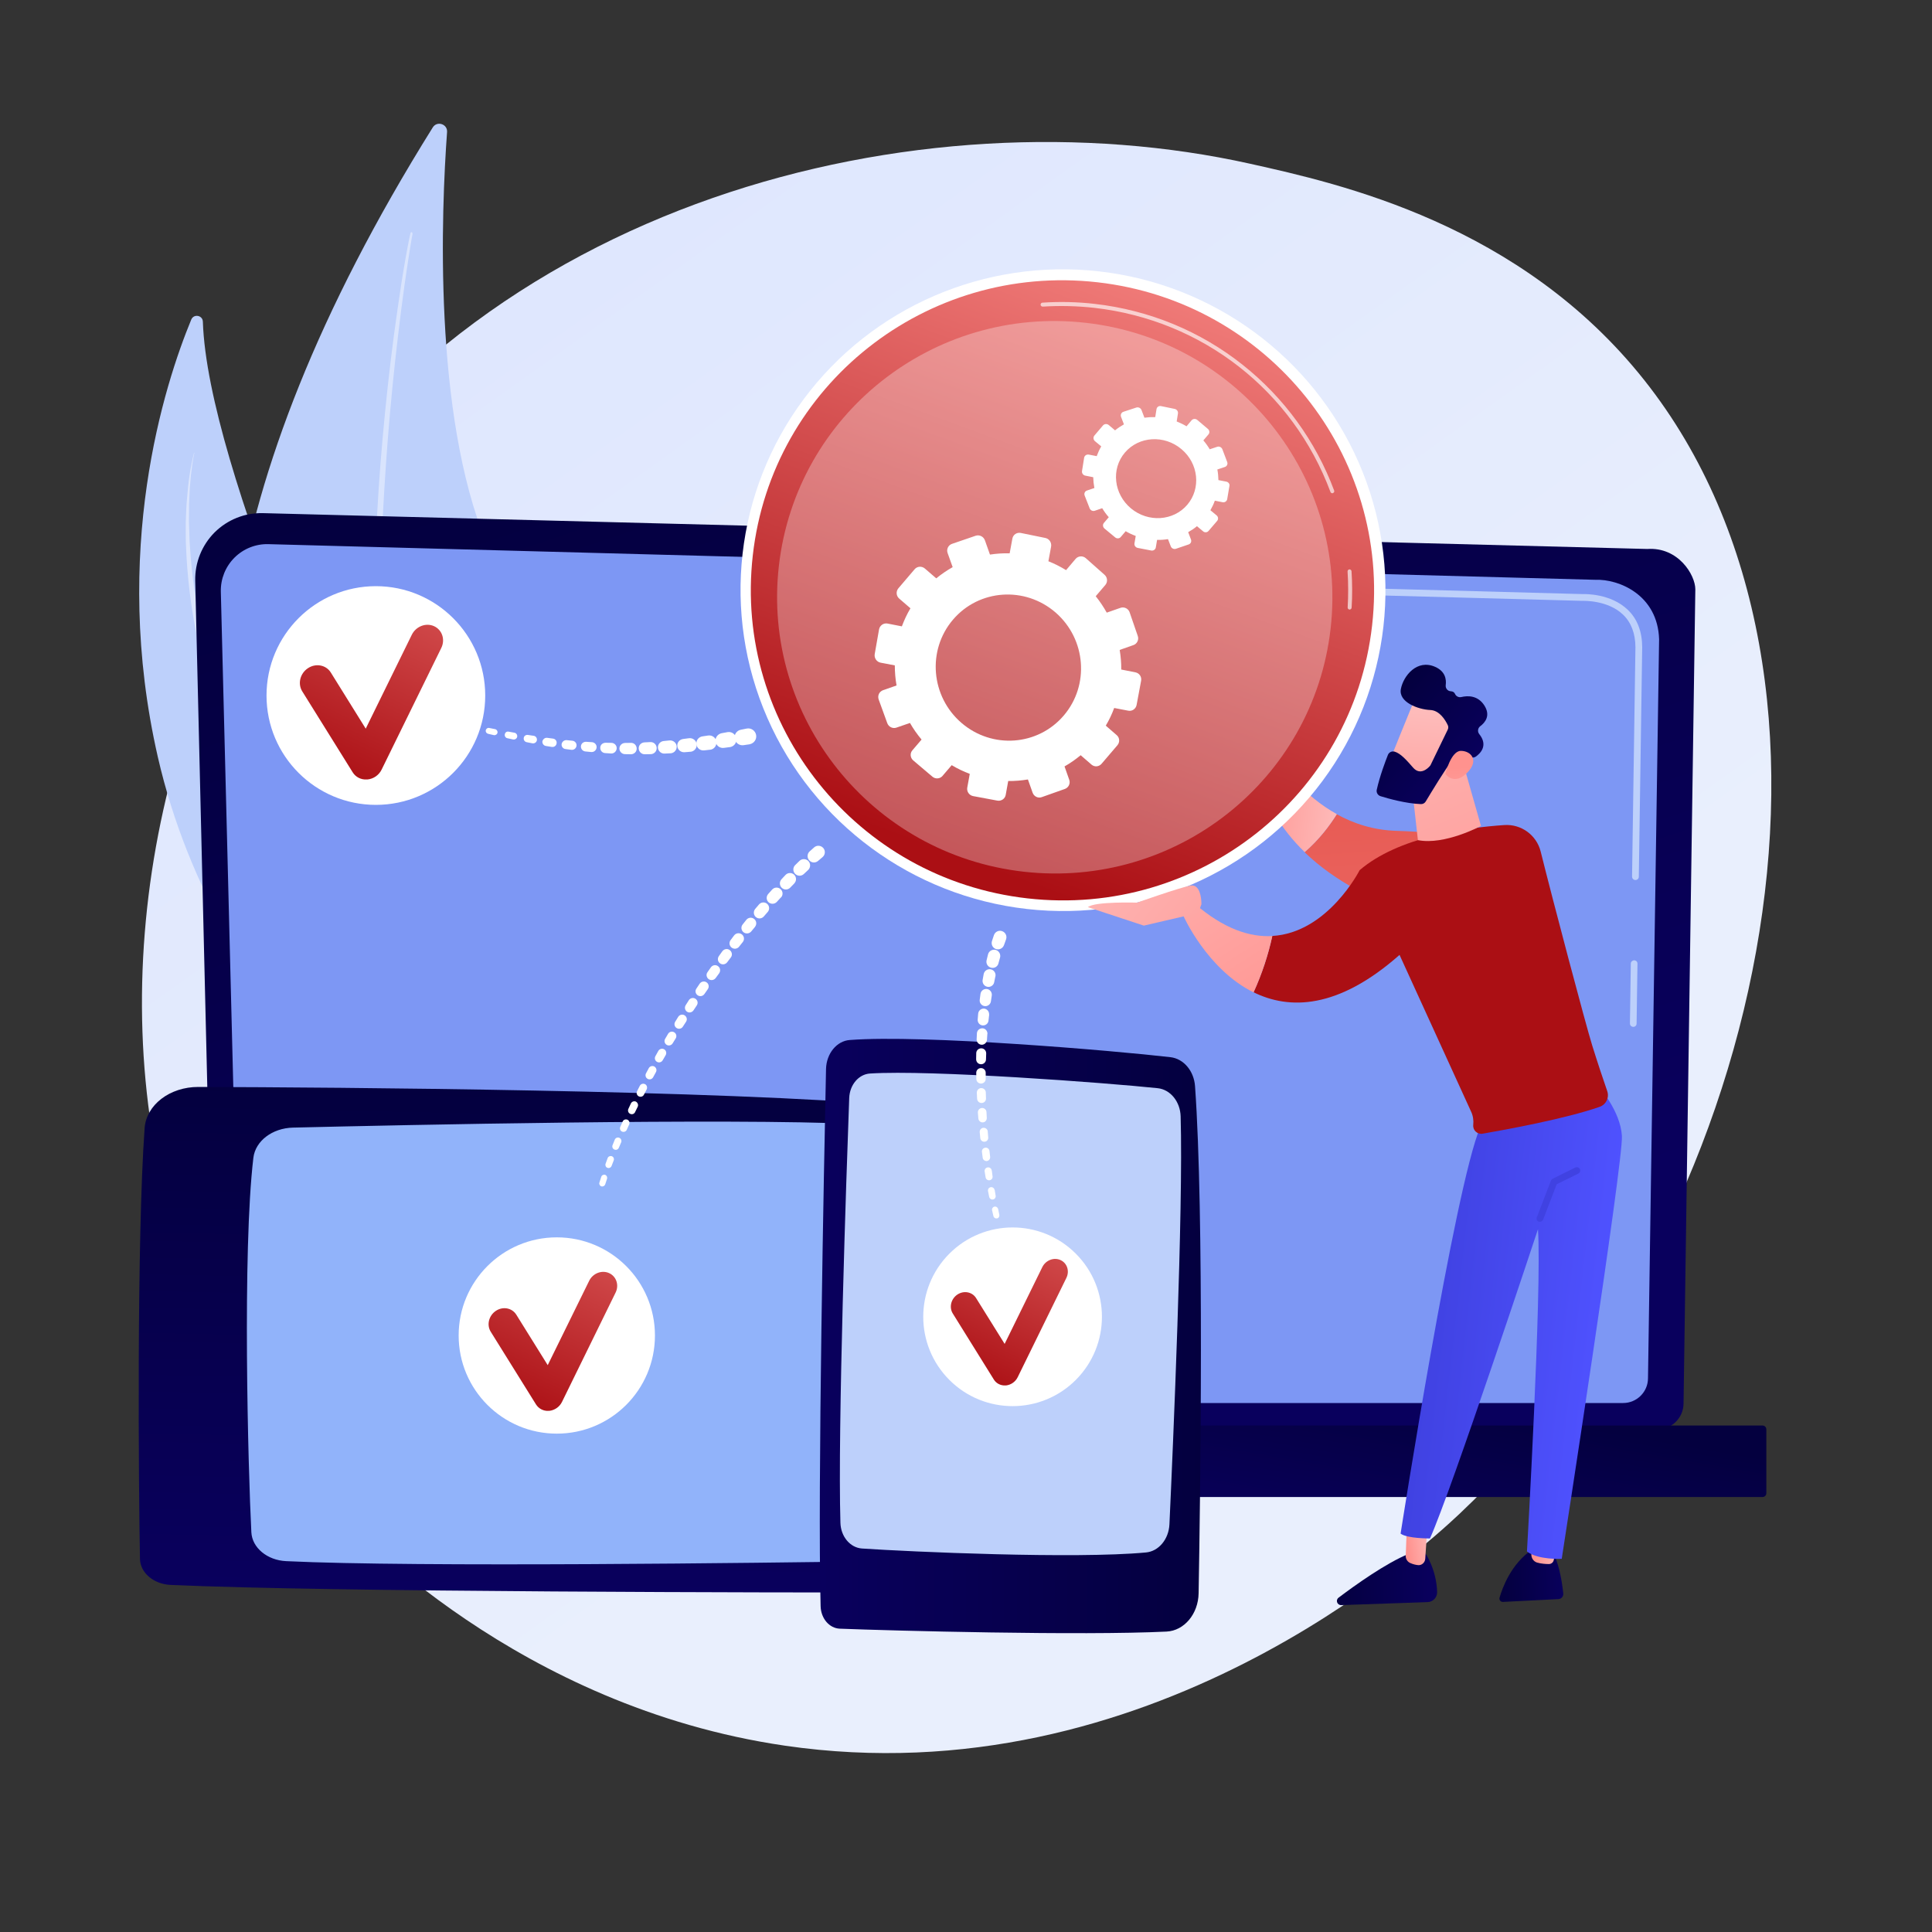
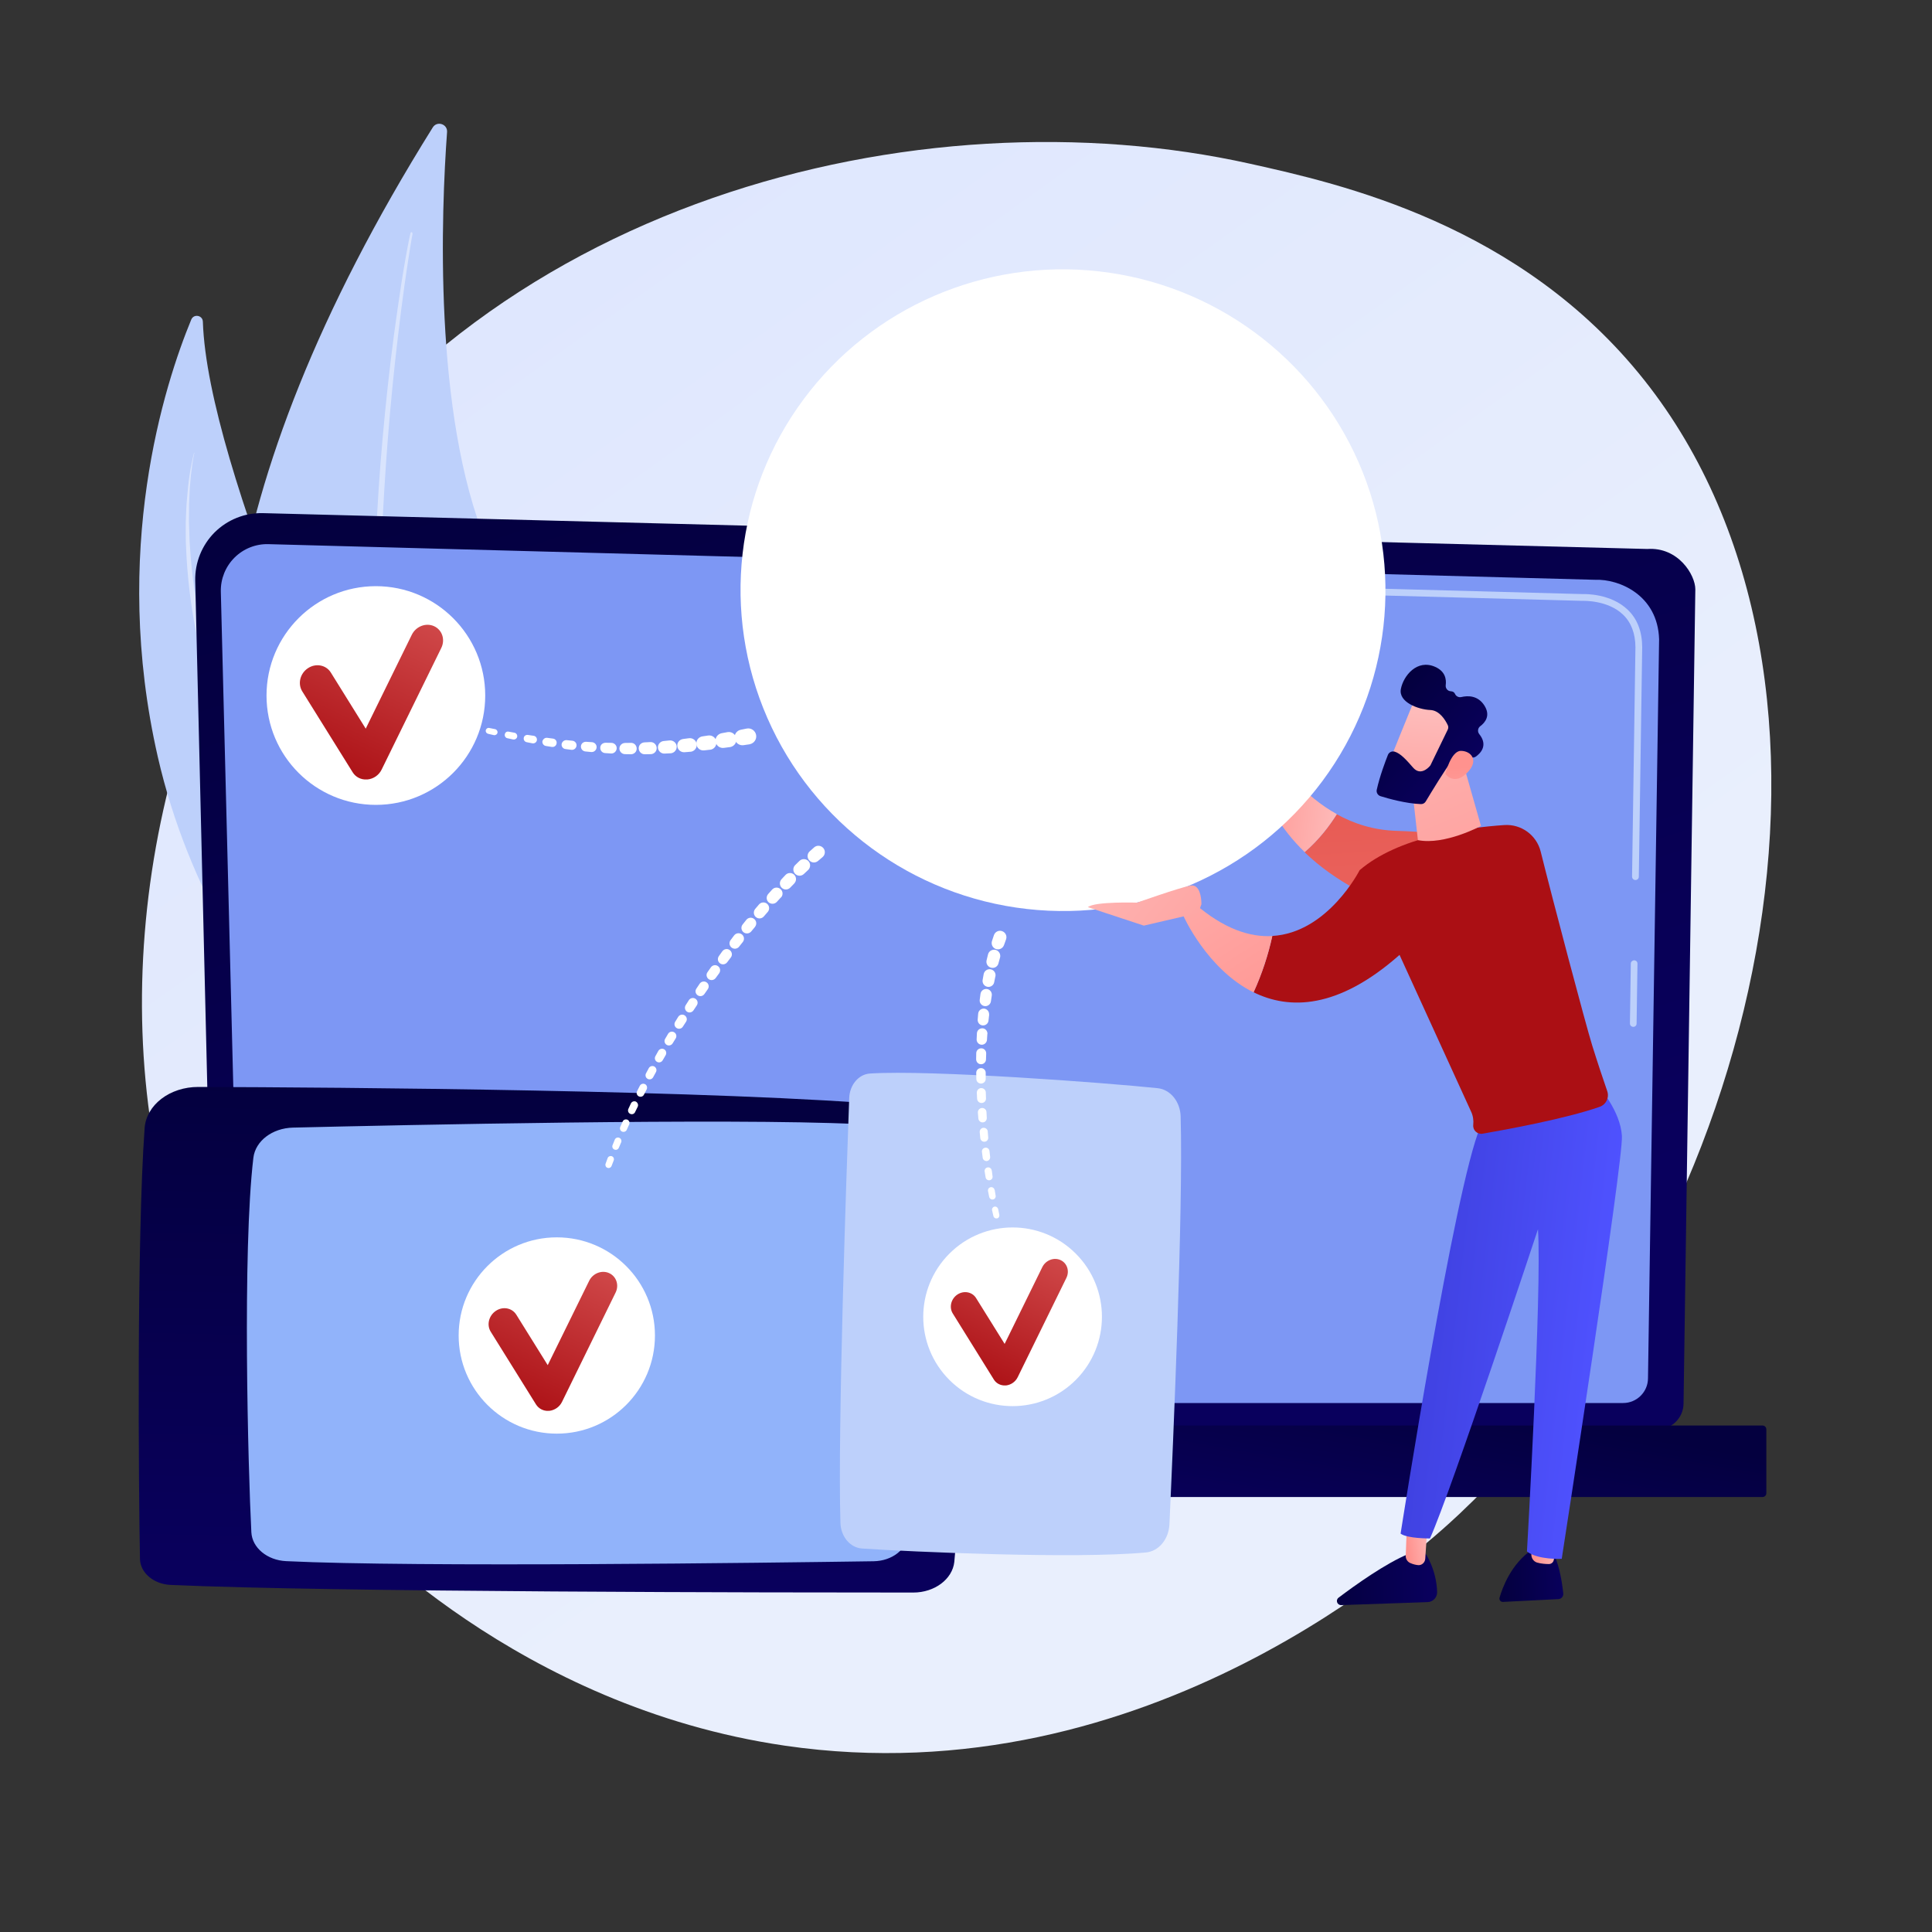
<svg xmlns="http://www.w3.org/2000/svg" version="1.1" id="Layer_1" x="0px" y="0px" viewBox="0 0 2000 2000" style="enable-background:new 0 0 2000 2000;" xml:space="preserve">
  <rect x="0" y="0" width="2000" height="2000" fill="#333333" stroke="none" />
  <style type="text/css">
	.st0{fill:url(#SVGID_1_);}
	.st1{fill:#BDD0FB;}
	.st2{opacity:0.43;fill:#FFFFFF;enable-background:new    ;}
	.st3{opacity:0.45;fill:#FFFFFF;enable-background:new    ;}
	.st4{fill:url(#SVGID_00000100373091374745826020000011638097393237438637_);}
	.st5{fill:#7D97F4;}
	.st6{fill:url(#SVGID_00000110431247953101280340000017835469238710902454_);}
	.st7{fill:url(#SVGID_00000167362473505101140200000011863405069255771310_);}
	.st8{fill:#91B3FA;}
	.st9{opacity:0.5;fill:#FFFFFF;enable-background:new    ;}
	.st10{fill:url(#SVGID_00000121263608348087439190000016591873635328810134_);}
	.st11{fill:#FFFFFF;}
	.st12{fill:url(#SVGID_00000092443126868531682510000000962198570503318666_);}
	.st13{fill:url(#SVGID_00000066500466329671804270000002930672710120878221_);}
	.st14{fill:url(#SVGID_00000051363657191981334820000001522695256557624736_);}
	.st15{fill:url(#SVGID_00000107566766331232850420000013936716714367878588_);}
	.st16{fill:url(#SVGID_00000015355153617328614600000015418935900604783021_);}
	.st17{fill:url(#SVGID_00000172422491034141095680000001713162042226848401_);}
	.st18{opacity:0.66;fill:#FFFFFF;enable-background:new    ;}
	.st19{opacity:0.3;fill:#FFFFFF;enable-background:new    ;}
	.st20{fill:url(#SVGID_00000156547080059978843240000006084825260691836581_);}
	.st21{fill:url(#SVGID_00000183936251570345733460000012429376068900417725_);}
	.st22{fill:url(#SVGID_00000126309578596735024680000011567833925598640286_);}
	.st23{fill:url(#SVGID_00000121259520955240312320000013780279613212211366_);}
	.st24{fill:url(#SVGID_00000034805510100765812790000005521244695322987662_);}
	.st25{fill:url(#SVGID_00000084509062371389657910000006794344786333076364_);}
	.st26{fill:url(#SVGID_00000032637421407992867350000011508240310697620869_);}
	.st27{fill:url(#SVGID_00000024705750520465329270000010934096864745668265_);}
	.st28{fill:url(#SVGID_00000176040897186534045750000013630982376574059146_);}
	.st29{fill:url(#SVGID_00000002342168093132853690000016104245353894614167_);}
	.st30{fill:url(#SVGID_00000026878542661440811340000002221829834397780370_);}
	.st31{fill:url(#SVGID_00000078005486215945652930000002795816636719978911_);}
	.st32{fill:url(#SVGID_00000103258230914942418070000004689802238007317171_);}
</style>
  <g id="Illustration">
    <g>
      <linearGradient id="SVGID_1_" gradientUnits="userSpaceOnUse" x1="-690.398" y1="623.286" x2="-1932.83" y2="1964.323" gradientTransform="matrix(-0.975 -0.132 -0.135 0.991 -383.746 -912.236)">
        <stop offset="0" style="stop-color:#DAE3FE" />
        <stop offset="1" style="stop-color:#E9EFFD" />
      </linearGradient>
      <path class="st0" d="M271.4,576.9C491.5,204,953.9,93.8,1294.1,169.5c92.9,20.7,279.8,62.2,408.2,224.2    c246.5,311,125.5,874.8-191.4,1173.4c-40.8,38.4-322,295-698.5,240C536.7,1766.8,364.5,1582,343.6,1559    c-26.4-29-84-97.2-130.4-199.2C104.2,1119.9,133.9,809.8,271.4,576.9z" />
      <g>
        <path class="st1" d="M448,131.9c4.4-7.1,15.4-3.5,14.8,4.8c-5.9,80.5-14.6,292,41,426c90.6,218.2,94.1,520.6-51.6,624.1     C452.3,1186.8-33.8,903.2,448,131.9z" />
        <path class="st2" d="M427.1,242.2c-0.5,1.9-0.8,4.2-1.2,6.4l-1.1,6.6l-2.1,13.2c-1.4,8.8-2.6,17.6-3.9,26.4     c-2.5,17.6-4.7,35.3-6.8,53c-4.2,35.4-7.7,70.8-10.5,106.3c-5.5,71-8.9,142.2-8.5,213.4c0.3,35.6,0.9,71.2,3,106.7     c2.1,35.5,4.9,71,9.3,106.3c0.4,4.4,1,8.8,1.7,13.2l1.8,13.2l1.8,13.2c0.7,4.4,1.4,8.8,2.1,13.2c1.5,8.8,2.8,17.6,4.4,26.3     l5.1,26.2c7.3,34.8,16.2,69.3,27.1,103.2l0,0c0.2,0.5-0.1,1.1-0.7,1.3c-0.5,0.2-1.1-0.1-1.3-0.6c-11.9-33.7-21.3-68.2-29.3-103     l-5.5-26.2c-1.8-8.8-3.2-17.6-4.8-26.4c-0.8-4.4-1.6-8.8-2.3-13.2l-2-13.3l-2-13.3c-0.7-4.4-1.3-8.8-1.8-13.3     c-8.9-70.9-12.8-142.3-13-213.7c-0.1-35.7,0.9-71.4,2.4-107.1c1.6-35.7,3.9-71.3,7.1-106.8c3.2-35.5,7-71,11.7-106.4     c2.4-17.7,4.9-35.3,7.6-53c1.4-8.8,2.8-17.6,4.4-26.4l2.4-13.2l1.3-6.6c0.5-2.2,0.8-4.3,1.5-6.7c0.1-0.5,0.7-0.9,1.2-0.7     c0.5,0.1,0.8,0.7,0.7,1.2L427.1,242.2z" />
      </g>
      <g>
        <path class="st1" d="M451.7,1218.3c0,0,40.8-108.3-23.8-260.3C368.1,817,215,484.9,210,333c-0.2-6.7-9.4-8.4-12-2.2     c-27.6,66.8-83.4,239.4-34.6,452.9C226.5,1059,451.7,1218.3,451.7,1218.3z" />
        <path class="st3" d="M201.2,468.7c-1.7,7.8-2.6,15.7-3.6,23.6l-1,11.9c-0.3,4-0.4,7.9-0.6,11.9c-0.1,2-0.2,4-0.3,6l0,6l-0.1,11.9     l0.4,11.9c0.2,4,0.1,7.9,0.5,11.9c1.9,31.7,6.4,63.3,13.6,94.2c7.1,30.9,15.8,61.5,27,91.2l4.1,11.2l2,5.6l2.3,5.5l9.2,22     c1.6,3.7,3,7.3,4.7,11l4.9,10.9l9.8,21.8c13.4,28.9,27,57.7,41.1,86.3c7,14.3,14.1,28.6,21.2,42.8l21.4,42.8     c14.3,28.5,28.8,56.9,42.1,86.1c3.4,7.2,6.4,14.7,9.6,22c1.6,3.7,3,7.4,4.5,11.1c1.4,3.7,2.9,7.4,4.3,11.2     c5.4,15.1,9.8,30.6,12.5,46.4c0.1,0.6-0.3,1.1-0.8,1.2c-0.5,0.1-1-0.2-1.2-0.8l0-0.1c-1.9-7.7-3.5-15.5-6.1-23     c-2.2-7.6-5.1-15-7.8-22.5c-1.4-3.7-3-7.3-4.5-11c-1.5-3.7-3-7.3-4.7-10.9c-3.3-7.2-6.5-14.5-10.1-21.6     c-13.9-28.6-28.7-56.9-43.4-85.2L330,969.4c-7.2-14.2-14.5-28.4-21.6-42.7c-14.3-28.5-28-57.4-41.4-86.4l-9.9-21.8l-4.9-10.9     c-1.7-3.6-3.1-7.4-4.6-11.1l-9.2-22.2l-2.3-5.6l-2-5.7l-4-11.3l-4-11.3c-1.3-3.8-2.8-7.5-3.8-11.4l-6.9-23     c-2.5-7.6-4.1-15.5-6.1-23.3c-1.9-7.8-4-15.5-5.3-23.4c-6.6-31.4-10.3-63.3-11.5-95.3c-0.3-4-0.1-8-0.2-12l0-12l0.5-12l0.3-6     c0.1-2,0.3-4,0.5-6c1.2-15.9,3.3-31.9,7.3-47.3c0-0.1,0.1-0.1,0.2-0.1C201.2,468.6,201.2,468.7,201.2,468.7z" />
      </g>
      <g>
        <linearGradient id="SVGID_00000181073936954934108560000014811914040031479712_" gradientUnits="userSpaceOnUse" x1="41.28" y1="587.029" x2="387.563" y2="1625.88" gradientTransform="matrix(-1 0 0 -1 1157.777 2002)">
          <stop offset="0" style="stop-color:#09005D" />
          <stop offset="1" style="stop-color:#04003F" />
        </linearGradient>
        <path style="fill:url(#SVGID_00000181073936954934108560000014811914040031479712_);" d="M222.4,1452.7     c0,14.9,12.2,27.1,27.1,27.1h1466.2c14.9,0,27.1-12.2,27.1-27.1l12.2-842.6c0-14.9-17.6-44-49.7-41.8L272.3,531.2     c-18.7-0.5-36.8,6.7-50.1,19.9c-13.2,13.2-20.5,31.3-20.1,50L222.4,1452.7z" />
        <path class="st5" d="M249.1,1426.7c0,14.1,11.5,25.7,25.7,25.7h1405.5c14.1,0,25.7-11.5,25.7-25.7l11.5-764.9     c-1.4-46-41.7-62.6-66.2-61.6L277.9,563.3c-13.1-0.4-25.9,4.7-35.2,14c-9.3,9.3-14.4,22-14.1,35.1L249.1,1426.7z" />
        <g>
          <path class="st1" d="M1690.8,1063C1690.8,1063,1690.7,1063,1690.8,1063c-2,0-3.5-1.6-3.5-3.5l0.9-62c0-1.9,1.6-3.3,3.5-3.4      c1.9,0,3.5,1.6,3.4,3.5l-0.9,62C1694.2,1061.5,1692.7,1063,1690.8,1063z" />
          <path class="st1" d="M1693,911C1693,911,1693,911,1693,911c-2,0-3.5-1.6-3.5-3.5l3.5-237.6c-0.1-14.2-4.4-25.5-12.8-33.6      c-15.7-15.1-40.7-14.3-41.8-14.3l-438.9-11.8c-1.9,0-3.4-1.6-3.4-3.6c0-1.9,1.6-3.4,3.5-3.4c0,0,0.1,0,0.1,0l438.7,11.8      c2.7-0.1,29.1-0.6,46.6,16.2c9.9,9.4,14.9,22.5,15,38.7l-3.5,237.7C1696.5,909.5,1694.9,911,1693,911z" />
        </g>
        <linearGradient id="SVGID_00000011021533692748329360000007313890317638819767_" gradientUnits="userSpaceOnUse" x1="985.135" y1="464.694" x2="1014.428" y2="633.942" gradientTransform="matrix(1 0 0 -1 0 2002)">
          <stop offset="0" style="stop-color:#09005D" />
          <stop offset="1" style="stop-color:#04003F" />
        </linearGradient>
        <path style="fill:url(#SVGID_00000011021533692748329360000007313890317638819767_);" d="M154.2,1549.7h1670.4     c2.2,0,3.9-1.8,3.9-3.9v-66.2c0-2.2-1.8-3.9-3.9-3.9H154.2c-2.2,0-3.9,1.8-3.9,3.9v66.2C150.3,1547.9,152.1,1549.7,154.2,1549.7z     " />
      </g>
      <g>
        <g>
          <linearGradient id="SVGID_00000053536348135548747470000015599150039180687526_" gradientUnits="userSpaceOnUse" x1="-6868.309" y1="1961.205" x2="-6322.678" y2="1961.205" gradientTransform="matrix(1.900000e-02 -0.953 1 1.990000e-02 -1267.096 -4936.395)">
            <stop offset="0" style="stop-color:#09005D" />
            <stop offset="1" style="stop-color:#04003F" />
          </linearGradient>
          <path style="fill:url(#SVGID_00000053536348135548747470000015599150039180687526_);" d="M945.4,1648.6      c-135.6,0-603.3-0.4-768.8-7.9c-17.5-0.8-31.4-12.5-31.7-26.9c-1.4-70.8-3.5-330.3,4.8-445.9c1.7-24.1,26.1-42.8,55.7-42.7      c142.3,0.4,542.5,3.1,725.6,19.4c21.9,1.9,39.1,16.3,41,34.3c7.9,77.2,25.8,338.2,15.9,438      C985.9,1634.8,967.5,1648.6,945.4,1648.6z" />
          <path class="st8" d="M904.4,1616.2c-109.5,1.6-473.6,6.4-608.1-0.1c-19.7-0.9-35.3-13.9-36.1-29.9c-3.4-66-9.4-291.2,2.1-387.7      c2.1-17.4,19.6-30.7,41-31.2c111.7-2.7,450.8-10,583.8-3.7c21.2,1,38.3,14.8,39.8,32c6.4,71.5,20.4,310.9,13.2,392.9      C938.8,1604,923.4,1615.9,904.4,1616.2z" />
          <path class="st9" d="M966.9,1474.1L966.9,1474.1c-4.2-0.1-7.5-2.8-7.7-6.2c-0.7-16.7-2.8-63.9-3.9-84.9      c-0.2-4.2,4.4-7.3,9.4-6.4l0.9,0.2c3.4,0.6,5.9,3,6.2,5.8c1.3,14.3,4.9,57.2,3.1,85.7C974.6,1471.6,971.1,1474.2,966.9,1474.1z" />
        </g>
      </g>
      <g>
        <g>
          <linearGradient id="SVGID_00000147181217404439009880000014161458233329416610_" gradientUnits="userSpaceOnUse" x1="848.676" y1="619.094" x2="1243.287" y2="619.094" gradientTransform="matrix(1 0 0 -1 0 2002)">
            <stop offset="0" style="stop-color:#09005D" />
            <stop offset="1" style="stop-color:#04003F" />
          </linearGradient>
-           <path style="fill:url(#SVGID_00000147181217404439009880000014161458233329416610_);" d="M855.1,1106.6      c-2.1,98-8.8,436.2-5.6,556.1c0.3,12.7,9,22.9,19.9,23.3c53.7,2.1,250.4,7.3,338.2,3c18.3-0.9,32.8-18.2,33.2-39.6      c1.8-102.9,5.8-392.3-3.7-524.9c-1.1-15.9-11.8-28.5-25.4-30.1c-58.5-6.8-256.1-23.6-331.9-17.8      C866.2,1077.5,855.5,1090.6,855.1,1106.6z" />
          <path class="st1" d="M879.1,1136.7c-2.9,79.1-12,342.4-9.1,439.7c0.4,14.2,10,25.7,22.2,26.6c50,3.4,220.7,11,294.1,4.1      c13.2-1.2,23.6-13.7,24.3-29.2c3.7-80.7,14.4-325.9,11.6-422.1c-0.4-15.4-10.6-27.9-23.7-29.3c-54.1-5.7-235.5-19.2-297.8-15.2      C888.9,1112,879.6,1123,879.1,1136.7z" />
        </g>
      </g>
      <g>
        <circle class="st11" cx="576.4" cy="1382.5" r="101.6" />
        <linearGradient id="SVGID_00000137836156762166469890000011891050357386648215_" gradientUnits="userSpaceOnUse" x1="693.649" y1="906.691" x2="522.602" y2="546.271" gradientTransform="matrix(1 0 0 -1 0 2002)">
          <stop offset="0" style="stop-color:#FF928E" />
          <stop offset="1" style="stop-color:#AB0F14" />
        </linearGradient>
        <path style="fill:url(#SVGID_00000137836156762166469890000011891050357386648215_);" d="M568.1,1460.5     c-5.4,0.4-10.4-2.2-13.2-6.6l-46.9-75.3c-4.4-7.1-2-16.7,5.3-21.6c7.3-4.9,16.8-3.1,21.2,4l32.5,52.2l42.9-87.3     c3.8-7.8,13.1-11.4,20.6-8c7.6,3.4,10.6,12.5,6.7,20.3l-55.4,113c-2.5,5.2-7.6,8.7-13.2,9.3     C568.4,1460.5,568.2,1460.5,568.1,1460.5z" />
      </g>
      <g>
        <path class="st11" d="M506.5,753.6l6,1.2l0,0c1.7,0.3,2.8,2,2.5,3.7c-0.3,1.7-2,2.8-3.7,2.5c0,0-0.1,0-0.1,0l-6-1.4     c-1.6-0.4-2.7-2-2.3-3.7C503.3,754.2,504.9,753.2,506.5,753.6L506.5,753.6z" />
        <path class="st11" d="M526.5,757.4l6,1.1l0,0c1.9,0.3,3.2,2.2,2.9,4.1c-0.3,1.9-2.2,3.2-4.1,2.9c0,0-0.1,0-0.1,0l-6-1.3     c-1.9-0.4-3-2.2-2.6-4.1C522.9,758.2,524.6,757,526.5,757.4L526.5,757.4z" />
        <path class="st11" d="M546.5,760.8l6,0.9l0,0c2.2,0.3,3.6,2.4,3.3,4.5c-0.3,2.2-2.4,3.6-4.5,3.3c0,0-0.1,0-0.1,0l-6-1.2     c-2.1-0.4-3.4-2.4-3-4.5C542.5,761.8,544.4,760.5,546.5,760.8L546.5,760.8z" />
        <path class="st11" d="M566.5,763.8l6,0.8l0,0c2.4,0.3,4.1,2.5,3.7,4.9c-0.3,2.4-2.5,4.1-4.9,3.7c0,0-0.1,0-0.2,0l-6.1-1     c-2.3-0.4-3.8-2.6-3.5-4.9C562.2,765,564.2,763.5,566.5,763.8L566.5,763.8z" />
        <path class="st11" d="M586.6,766.2l6,0.6l0,0c2.6,0.3,4.5,2.6,4.2,5.2c-0.3,2.6-2.6,4.5-5.2,4.2c-0.1,0-0.1,0-0.2,0l-6.1-0.8     c-2.5-0.3-4.3-2.7-3.9-5.2C581.9,767.7,584.1,766,586.6,766.2L586.6,766.2z" />
        <path class="st11" d="M606.7,767.9l6,0.4l0.1,0c2.8,0.2,5,2.6,4.8,5.4c-0.2,2.8-2.6,5-5.4,4.8c-0.1,0-0.1,0-0.2,0l-6.1-0.6     c-2.7-0.3-4.8-2.7-4.5-5.5C601.6,769.7,604,767.8,606.7,767.9L606.7,767.9z" />
        <path class="st11" d="M626.9,768.9l6,0.1l0.1,0c3,0.1,5.5,2.6,5.4,5.6c-0.1,3-2.6,5.5-5.6,5.4c-0.1,0-0.1,0-0.2,0l-6.2-0.4     c-3-0.2-5.2-2.7-5-5.7C621.4,771.1,623.9,768.9,626.9,768.9L626.9,768.9z" />
        <path class="st11" d="M647,769.1l6-0.1l0.1,0c3.3-0.1,5.9,2.5,6,5.8c0.1,3.3-2.5,5.9-5.8,6c-0.1,0-0.2,0-0.2,0l-6.2-0.1     c-3.2-0.1-5.7-2.7-5.7-5.9C641.3,771.7,643.8,769.2,647,769.1L647,769.1z" />
        <path class="st11" d="M667.1,768.5l6-0.3l0.1,0c3.5-0.2,6.4,2.5,6.6,5.9c0.2,3.5-2.5,6.4-5.9,6.6c-0.1,0-0.2,0-0.2,0l-6.2,0.1     c-3.4,0.1-6.2-2.6-6.3-6.1C661.1,771.5,663.7,768.7,667.1,768.5L667.1,768.5z" />
        <path class="st11" d="M687.1,767.1l6-0.6l0.1,0c3.7-0.3,6.9,2.4,7.3,6c0.3,3.7-2.4,6.9-6,7.3c-0.1,0-0.2,0-0.3,0l-6.2,0.3     c-3.6,0.2-6.7-2.6-6.9-6.2C680.9,770.5,683.6,767.4,687.1,767.1L687.1,767.1z" />
        <path class="st11" d="M707.2,765l6-0.8l0.1,0c3.9-0.5,7.4,2.3,7.9,6.1c0.5,3.9-2.3,7.4-6.1,7.9c-0.1,0-0.2,0-0.3,0l-6.1,0.5     c-3.8,0.3-7.2-2.5-7.5-6.3C700.7,768.8,703.4,765.5,707.2,765L707.2,765z" />
        <path class="st11" d="M727.1,762.3l6-0.9l0,0c4.1-0.6,7.9,2.2,8.5,6.2c0.6,4.1-2.2,7.9-6.2,8.5c-0.1,0-0.2,0-0.3,0l-6.1,0.7     c-4,0.5-7.7-2.4-8.1-6.5C720.5,766.4,723.2,762.9,727.1,762.3L727.1,762.3z" />
        <path class="st11" d="M747.1,759l6-1.1l0,0c4.3-0.8,8.3,2.1,9.1,6.4c0.8,4.3-2.1,8.3-6.4,9.1c-0.1,0-0.2,0-0.3,0l-6.1,0.8     c-4.2,0.6-8.1-2.4-8.7-6.6C740.2,763.6,743,759.8,747.1,759L747.1,759z" />
        <path class="st11" d="M767,755.4l6-1.2l0,0c4.5-0.9,8.8,2.1,9.7,6.5c0.9,4.5-2.1,8.8-6.5,9.7c-0.1,0-0.2,0-0.3,0.1l-6.1,0.9     c-4.4,0.7-8.6-2.4-9.3-6.8C759.8,760.3,762.7,756.2,767,755.4L767,755.4z" />
      </g>
      <g>
        <circle class="st11" cx="389.1" cy="720" r="113.2" />
        <linearGradient id="SVGID_00000050622068358902185700000010936516166137577894_" gradientUnits="userSpaceOnUse" x1="519.615" y1="1601.72" x2="329.185" y2="1200.457" gradientTransform="matrix(1 0 0 -1 0 2002)">
          <stop offset="0" style="stop-color:#FF928E" />
          <stop offset="1" style="stop-color:#AB0F14" />
        </linearGradient>
        <path style="fill:url(#SVGID_00000050622068358902185700000010936516166137577894_);" d="M379.8,806.9c-6,0.4-11.6-2.4-14.7-7.4     l-52.2-83.8c-4.9-7.9-2.3-18.6,5.9-24c8.1-5.4,18.7-3.4,23.6,4.4l36.2,58.2l47.7-97.2c4.3-8.7,14.6-12.7,23-8.9     c8.4,3.8,11.8,13.9,7.5,22.6l-61.7,125.8c-2.8,5.8-8.4,9.7-14.7,10.3C380.2,806.8,380,806.9,379.8,806.9z" />
      </g>
      <g>
        <path class="st11" d="M1041.4,972.6l-2,5.6l-0.1,0.2c-1.2,3.4-5,5.2-8.4,4c-3.4-1.2-5.1-4.9-4-8.3l2-6c1.2-3.5,4.9-5.4,8.4-4.2     c3.5,1.2,5.4,4.9,4.2,8.4c0,0,0,0.1,0,0.1L1041.4,972.6z" />
        <path class="st11" d="M1035.2,991.4l-1.6,5.8l0,0.1c-0.9,3.4-4.4,5.4-7.8,4.4c-3.3-0.9-5.3-4.3-4.5-7.6l1.5-6.1     c0.8-3.4,4.3-5.5,7.8-4.7c3.4,0.9,5.5,4.3,4.7,7.8c0,0,0,0.1,0,0.1L1035.2,991.4z" />
        <path class="st11" d="M1030.4,1010.8l-1.2,5.9l0,0.1c-0.7,3.3-3.9,5.4-7.2,4.7c-3.2-0.7-5.3-3.8-4.8-7l1.1-6.1     c0.6-3.3,3.8-5.6,7.2-5c3.3,0.6,5.6,3.8,5,7.2c0,0,0,0.1,0,0.1L1030.4,1010.8z" />
        <path class="st11" d="M1026.7,1030.5l-0.9,6l0,0.1c-0.5,3.2-3.5,5.4-6.7,4.9c-3.1-0.5-5.3-3.4-4.9-6.5l0.8-6.1     c0.4-3.2,3.4-5.5,6.6-5.1c3.2,0.4,5.5,3.4,5.1,6.6c0,0,0,0.1,0,0.1L1026.7,1030.5z" />
        <path class="st11" d="M1024,1050.4l-0.7,6l0,0.1c-0.3,3.1-3.1,5.3-6.2,5c-3-0.3-5.2-3-5-6l0.5-6.2c0.3-3.1,3-5.4,6.1-5.2     c3.1,0.3,5.4,3,5.2,6.1C1024,1050.2,1024,1050.2,1024,1050.4L1024,1050.4z" />
        <path class="st11" d="M1022.1,1070.4l-0.4,6l0,0.1c-0.2,2.9-2.8,5.2-5.7,5c-2.9-0.2-5.1-2.7-5-5.6l0.3-6.2c0.1-3,2.7-5.3,5.7-5.2     c3,0.1,5.3,2.7,5.2,5.7C1022.1,1070.3,1022.1,1070.3,1022.1,1070.4L1022.1,1070.4z" />
        <path class="st11" d="M1020.9,1090.6l-0.2,6.1l0,0.1c-0.1,2.8-2.5,5-5.3,4.9c-2.8-0.1-4.9-2.4-4.9-5.2l0.1-6.2     c0-2.9,2.4-5.1,5.2-5.1c2.9,0,5.1,2.4,5.1,5.2C1020.9,1090.4,1020.9,1090.5,1020.9,1090.6L1020.9,1090.6z" />
        <path class="st11" d="M1020.4,1110.8l0,6.1v0c0,2.7-2.2,4.8-4.9,4.8c-2.6,0-4.8-2.1-4.8-4.8l-0.1-6.2c-0.1-2.7,2.1-5,4.8-5     c2.7-0.1,5,2.1,5,4.8C1020.4,1110.6,1020.4,1110.7,1020.4,1110.8L1020.4,1110.8L1020.4,1110.8z" />
        <path class="st11" d="M1020.5,1131l0.2,6.1l0,0c0.1,2.5-1.9,4.7-4.5,4.7c-2.5,0.1-4.6-1.9-4.7-4.4l-0.3-6.1     c-0.1-2.6,1.9-4.8,4.4-4.9c2.6-0.1,4.8,1.9,4.9,4.4C1020.5,1130.9,1020.5,1130.9,1020.5,1131L1020.5,1131z" />
        <path class="st11" d="M1021.2,1151.2l0.3,6.1l0,0c0.1,2.4-1.7,4.5-4.1,4.6c-2.4,0.1-4.4-1.7-4.6-4l-0.5-6.1     c-0.2-2.4,1.6-4.6,4.1-4.8c2.4-0.2,4.6,1.6,4.8,4.1C1021.2,1151.1,1021.2,1151.1,1021.2,1151.2L1021.2,1151.2z" />
        <path class="st11" d="M1022.5,1171.4l0.5,6.1l0,0c0.2,2.3-1.5,4.3-3.8,4.4c-2.2,0.2-4.2-1.5-4.4-3.7l-0.6-6.1     c-0.2-2.3,1.4-4.4,3.7-4.6c2.3-0.2,4.4,1.4,4.6,3.7C1022.5,1171.3,1022.5,1171.3,1022.5,1171.4L1022.5,1171.4z" />
        <path class="st11" d="M1024.3,1191.6l0.7,6l0,0c0.2,2.1-1.3,4-3.4,4.3c-2.1,0.2-4-1.3-4.3-3.3l-0.8-6.1c-0.3-2.2,1.2-4.1,3.4-4.4     c2.2-0.3,4.1,1.2,4.4,3.4C1024.3,1191.5,1024.3,1191.5,1024.3,1191.6L1024.3,1191.6z" />
        <path class="st11" d="M1026.7,1211.7l0.8,6l0,0c0.3,2-1.1,3.8-3.1,4.1c-2,0.3-3.8-1.1-4.1-3l-1-6.1c-0.3-2,1-3.9,3.1-4.2     c2-0.3,3.9,1,4.2,3.1C1026.7,1211.6,1026.7,1211.7,1026.7,1211.7L1026.7,1211.7z" />
        <path class="st11" d="M1029.7,1231.8l1,6l0,0c0.3,1.8-0.9,3.6-2.8,3.9c-1.8,0.3-3.5-0.9-3.9-2.7l-1.2-6c-0.4-1.9,0.9-3.7,2.7-4     c1.9-0.4,3.7,0.9,4,2.7C1029.7,1231.7,1029.7,1231.7,1029.7,1231.8L1029.7,1231.8z" />
        <path class="st11" d="M1033.3,1251.7l1.2,5.9l0,0c0.3,1.7-0.7,3.4-2.4,3.7c-1.7,0.3-3.3-0.7-3.7-2.4l-1.4-6     c-0.4-1.7,0.7-3.4,2.4-3.8c1.7-0.4,3.4,0.7,3.8,2.4C1033.3,1251.6,1033.3,1251.6,1033.3,1251.7L1033.3,1251.7z" />
      </g>
      <g>
        <ellipse transform="matrix(0.707 -0.707 0.707 0.707 -656.841 1140.643)" class="st11" cx="1048.5" cy="1363.2" rx="92.5" ry="92.5" />
        <linearGradient id="SVGID_00000121995141779427897050000014493757853618766224_" gradientUnits="userSpaceOnUse" x1="1155.162" y1="900.129" x2="999.524" y2="572.177" gradientTransform="matrix(1 0 0 -1 0 2002)">
          <stop offset="0" style="stop-color:#FF928E" />
          <stop offset="1" style="stop-color:#AB0F14" />
        </linearGradient>
        <path style="fill:url(#SVGID_00000121995141779427897050000014493757853618766224_);" d="M1040.9,1434.2c-4.9,0.3-9.5-2-12-6     l-42.6-68.5c-4-6.4-1.8-15.2,4.8-19.6c6.6-4.4,15.3-2.8,19.3,3.6l29.6,47.5l39-79.5c3.5-7.1,11.9-10.4,18.8-7.3     c6.9,3.1,9.6,11.4,6.1,18.5l-50.4,102.8c-2.3,4.7-6.9,7.9-12,8.5C1041.2,1434.2,1041,1434.2,1040.9,1434.2z" />
      </g>
      <g>
        <g>
          <linearGradient id="SVGID_00000077316978317224697170000004137783181220649870_" gradientUnits="userSpaceOnUse" x1="-11345.029" y1="2709.032" x2="-11399.412" y2="2408.33" gradientTransform="matrix(-0.994 -0.112 0.112 -0.994 -10135.283 2014.003)">
            <stop offset="0" style="stop-color:#E1473D" />
            <stop offset="1" style="stop-color:#E9605A" />
          </linearGradient>
          <path style="fill:url(#SVGID_00000077316978317224697170000004137783181220649870_);" d="M1445.7,860.1      c102,3,126.1,26.9,126.1,26.9l-57.2,71.2c0,0-99.1-13.2-164.1-76c14.9-12.8,26-27.6,33.3-39.3      C1401.3,852.6,1422,859.4,1445.7,860.1z" />
          <linearGradient id="SVGID_00000163765445683321002320000001725478288178414473_" gradientUnits="userSpaceOnUse" x1="-11315.568" y1="2503.559" x2="-11216.228" y2="2503.559" gradientTransform="matrix(-0.994 -0.112 0.112 -0.994 -10135.283 2014.003)">
            <stop offset="0" style="stop-color:#FEBBBA" />
            <stop offset="1" style="stop-color:#FF928E" />
          </linearGradient>
          <path style="fill:url(#SVGID_00000163765445683321002320000001725478288178414473_);" d="M1304.2,693.9c0.5-3.2,5-3.6,6-0.5      l9.8,29c1.9,5.6,2,11.6,0.4,17.3l-6.3,15.5c-2.2,7.7-1.1,15.9,3.2,22.6c10.2,16.2,32.4,46.1,66.6,65      c-7.3,11.7-18.4,26.5-33.3,39.3c-23.8-23.1-43.1-52.8-51.2-91.1c-5.7-2.5-9-8.4-8-14.5L1304.2,693.9z" />
        </g>
        <g>
          <g>
            <ellipse transform="matrix(0.113 -0.994 0.994 0.113 368.701 1635.099)" class="st11" cx="1099.8" cy="611.1" rx="332" ry="333.7" />
            <linearGradient id="SVGID_00000101821961410936601040000011519476643077170825_" gradientUnits="userSpaceOnUse" x1="1259.685" y1="1825.788" x2="997.007" y2="1111.061" gradientTransform="matrix(1 0 0 -1 0 2002)">
              <stop offset="0" style="stop-color:#FF928E" />
              <stop offset="1" style="stop-color:#AB0F14" />
            </linearGradient>
-             <path style="fill:url(#SVGID_00000101821961410936601040000011519476643077170825_);" d="M779.3,574.8       c-20,176.1,107.4,335.2,284.4,355.2c177.1,20.1,336.8-106.4,356.7-282.6c20-176.1-107.4-335.2-284.4-355.2       S799.2,398.6,779.3,574.8z" />
            <path class="st18" d="M1397.1,631c0,0-0.1,0-0.1,0c-1.1-0.1-2-1-1.9-2.2c0.7-12.4,0.7-24.9-0.1-37.2c-0.1-1.1,0.8-2.1,1.9-2.2       c1.1,0,2.1,0.8,2.2,1.9c0.8,12.5,0.9,25.2,0.1,37.7C1399.1,630.2,1398.2,631,1397.1,631z" />
            <path class="st18" d="M1379.2,510.6c-0.8,0-1.6-0.5-1.9-1.3c-39.1-104.9-132.7-177.9-244.3-190.6c-17.8-2-35.8-2.4-53.6-1.3       c-1.1,0-2.1-0.8-2.2-1.9s0.8-2.1,1.9-2.2c18-1.2,36.3-0.8,54.3,1.3c56.2,6.4,109.2,28.2,153.2,63.2c42.8,34,75.5,79,94.5,130       c0.4,1.1-0.1,2.2-1.2,2.6C1379.7,510.6,1379.5,510.6,1379.2,510.6z" />
            <ellipse transform="matrix(0.113 -0.994 0.994 0.113 353.77 1633.042)" class="st19" cx="1091.2" cy="618.5" rx="285.8" ry="287.3" />
          </g>
          <g>
            <path class="st11" d="M1175.4,696l-14.7-2.9c0.1-6.8-0.5-13.6-1.6-20.3l14.2-5c3.8-1.3,5.9-5.6,4.5-9.5l-8.4-24.4       c-1.3-3.9-5.6-6-9.4-4.7l-14.3,5c-3.3-5.9-7.1-11.6-11.4-17l9.9-11.6c2.7-3.1,2.3-7.9-0.8-10.6l-19.4-17.2       c-3.1-2.7-7.8-2.4-10.5,0.7l-9.9,11.7c-5.9-3.6-12-6.7-18.3-9.2l2.8-15.2c0.7-4.1-1.9-8.1-6-8.9l-25.4-5.2       c-4.1-0.8-8,1.8-8.7,5.9l-2.8,15.2c-6.8-0.2-13.7,0.3-20.4,1.3l-5.2-14.7c-1.4-4-5.7-6.1-9.6-4.8l-24.5,8.4       c-3.9,1.3-6,5.7-4.5,9.6l5.2,14.5c-5.9,3.3-11.6,7.2-17,11.6l-11.7-10.1c-3.2-2.8-8-2.5-10.7,0.7l-16.8,19.7       c-2.7,3.2-2.3,8,0.9,10.7l11.6,10c-3.6,6-6.5,12.3-8.9,18.7l-14.8-2.9c-4.1-0.8-8,1.9-8.8,6l-4.5,25.6c-0.7,4.1,2,8.1,6.1,8.9       l14.7,2.8c0,7,0.6,13.9,1.8,20.8l-14,4.9c-3.9,1.4-5.9,5.6-4.5,9.6l8.9,24.5c1.4,3.9,5.7,6,9.6,4.6l13.9-4.8       c3.4,6,7.4,11.7,12,17.2l-9.5,11.1c-2.7,3.1-2.3,7.8,0.9,10.5l19.8,16.8c3.2,2.7,7.9,2.3,10.5-0.8l9.5-11.1       c6,3.6,12.3,6.6,18.7,9l-2.6,14.3c-0.7,4,2,7.9,6,8.7l25.2,4.7c4,0.7,7.9-1.9,8.6-5.9l2.6-14.4c6.8,0.1,13.7-0.5,20.4-1.6       l4.9,13.8c1.4,3.8,5.6,5.9,9.4,4.5l24-8.5c3.8-1.4,5.8-5.6,4.5-9.4l-4.9-13.9c5.8-3.3,11.4-7.2,16.7-11.6l11.2,9.7       c3.1,2.7,7.7,2.3,10.4-0.8l16.5-19.3c2.6-3.1,2.3-7.8-0.8-10.4l-11.3-9.8c3.5-5.9,6.4-12,8.7-18.3l14.6,2.8       c4,0.8,7.8-1.9,8.6-5.9l4.7-25.2C1182,700.6,1179.4,696.8,1175.4,696z M1101.2,740.7c-26.8,31.4-74,34.9-105.7,7.8       c-31.9-27.3-36-75.3-9-107c27-31.7,74.7-34.9,106.4-7.3C1124.3,661.7,1128,709.3,1101.2,740.7z" />
            <path class="st11" d="M1269.5,498.6l-8.2-1.6c-0.1-3.7-0.4-7.4-1.1-11l7.8-2.6c2.1-0.7,3.2-3,2.4-5.1l-5-13.2       c-0.8-2.1-3.2-3.3-5.3-2.6l-7.8,2.6c-1.9-3.2-4.1-6.3-6.6-9.2l5.3-6.2c1.4-1.7,1.2-4.2-0.6-5.7l-11-9.3       c-1.8-1.5-4.3-1.3-5.8,0.3l-5.3,6.3c-3.3-2-6.7-3.6-10.2-5l1.3-8.2c0.4-2.2-1.2-4.4-3.4-4.8l-14.1-2.9c-2.3-0.5-4.4,1-4.7,3.2       l-1.3,8.2c-3.8-0.1-7.5,0.1-11.2,0.6l-3-7.9c-0.8-2.1-3.2-3.3-5.4-2.6l-13.4,4.4c-2.1,0.7-3.2,3-2.4,5.2l3,7.8       c-3.2,1.8-6.3,3.8-9.2,6.2l-6.5-5.5c-1.8-1.5-4.4-1.3-5.9,0.3l-9,10.6c-1.4,1.7-1.2,4.3,0.6,5.8l6.5,5.4       c-1.9,3.2-3.4,6.6-4.7,10.1l-8.2-1.6c-2.3-0.4-4.4,1-4.8,3.2l-2.2,13.8c-0.4,2.2,1.2,4.4,3.5,4.8l8.1,1.6       c0.1,3.8,0.5,7.5,1.2,11.2l-7.7,2.6c-2.1,0.7-3.2,3-2.4,5.1l5.2,13.3c0.8,2.1,3.2,3.3,5.4,2.5l7.6-2.6c2,3.3,4.2,6.4,6.8,9.3       l-5.1,6c-1.4,1.7-1.1,4.2,0.6,5.7l11.1,9.2c1.8,1.5,4.4,1.3,5.8-0.4l5.1-6c3.4,2,6.9,3.6,10.4,4.9l-1.3,7.7       c-0.4,2.2,1.2,4.3,3.4,4.7l14,2.7c2.2,0.4,4.3-1,4.7-3.2l1.3-7.8c3.8,0.1,7.6-0.2,11.3-0.8l2.9,7.5c0.8,2.1,3.2,3.2,5.3,2.5       l13.2-4.5c2.1-0.7,3.2-3,2.4-5.1l-2.9-7.6c3.2-1.8,6.2-3.8,9.1-6.2l6.3,5.3c1.7,1.5,4.3,1.3,5.7-0.4l8.9-10.4       c1.4-1.7,1.2-4.2-0.6-5.7l-6.4-5.3c1.8-3.2,3.4-6.5,4.6-9.9l8.1,1.6c2.2,0.4,4.3-1,4.7-3.2l2.3-13.6       C1273.2,501.1,1271.7,499,1269.5,498.6z M1229.1,522.5c-14.4,16.9-40.5,18.6-58.3,3.8c-17.9-14.9-20.8-40.8-6.3-57.8       c14.5-17,40.8-18.6,58.6-3.5C1240.8,479.9,1243.4,505.6,1229.1,522.5z" />
          </g>
        </g>
        <g>
          <linearGradient id="SVGID_00000144298384959322050190000005367127011217602198_" gradientUnits="userSpaceOnUse" x1="-11883.955" y1="364.285" x2="-11817.682" y2="364.285" gradientTransform="matrix(-0.999 5.070000e-02 -5.070000e-02 -0.999 -10232.782 2595.067)">
            <stop offset="0" style="stop-color:#09005D" />
            <stop offset="1" style="stop-color:#04003F" />
          </linearGradient>
          <path style="fill:url(#SVGID_00000144298384959322050190000005367127011217602198_);" d="M1606.9,1605.9c0,0,7.9,11.2,11.4,43.6      c0.3,3-1.9,5.7-5,5.9l-57.5,2.9c-2.3,0.1-4.1-2.1-3.5-4.3c2.9-10.1,11.8-35,33.9-50L1606.9,1605.9z" />
          <linearGradient id="SVGID_00000035489779430845138140000009924967471673364384_" gradientUnits="userSpaceOnUse" x1="-11628.427" y1="1724.476" x2="-11601.547" y2="1724.476" gradientTransform="matrix(-0.994 -0.112 0.112 -0.994 -10135.283 2014.003)">
            <stop offset="0" style="stop-color:#FEBBBA" />
            <stop offset="1" style="stop-color:#FF928E" />
          </linearGradient>
          <path style="fill:url(#SVGID_00000035489779430845138140000009924967471673364384_);" d="M1614.7,1588.3l-6.3,26.8      c-0.5,2.3-2.6,4-5,4c-3.2,0-7.8-0.3-12.1-1.5c-3.9-1.1-6.4-5-6-9.1l3-26.2L1614.7,1588.3z" />
          <linearGradient id="SVGID_00000132075278276177108450000000203735979905662851_" gradientUnits="userSpaceOnUse" x1="-11690.739" y1="694.426" x2="-11586.754" y2="694.426" gradientTransform="matrix(-0.999 3.490000e-02 -3.490000e-02 -0.999 -10172.329 2734.802)">
            <stop offset="0" style="stop-color:#09005D" />
            <stop offset="1" style="stop-color:#04003F" />
          </linearGradient>
          <path style="fill:url(#SVGID_00000132075278276177108450000000203735979905662851_);" d="M1475.5,1607.9      c0,0,11.6,16.7,12.2,40.3c0.1,5.5-4.3,10.1-9.9,10.3l-89.4,3.1c-4.2,0.1-6.1-5.2-2.7-7.7c16.5-12.5,49-35.8,72.7-45.4      L1475.5,1607.9z" />
          <linearGradient id="SVGID_00000168090165018413357820000017795953342100442042_" gradientUnits="userSpaceOnUse" x1="-11744.428" y1="-111.781" x2="-11717.698" y2="-111.781" gradientTransform="matrix(-0.991 0.136 -0.136 -0.991 -10170.92 3081.19)">
            <stop offset="0" style="stop-color:#FEBBBA" />
            <stop offset="1" style="stop-color:#FF928E" />
          </linearGradient>
          <path style="fill:url(#SVGID_00000168090165018413357820000017795953342100442042_);" d="M1477.7,1579.3l-2.3,34.4      c-0.3,3.8-3.6,6.9-7.4,6.5c-2.3-0.2-5.1-0.8-8.2-2.2c-2.9-1.3-4.8-4.4-4.6-7.6l1.6-41.5L1477.7,1579.3z" />
          <linearGradient id="SVGID_00000042705288890583096710000004842345035424294826_" gradientUnits="userSpaceOnUse" x1="-11646.897" y1="1957.953" x2="-11464.651" y2="1957.953" gradientTransform="matrix(-0.994 -0.112 0.112 -0.994 -10135.283 2014.003)">
            <stop offset="0" style="stop-color:#4F52FF" />
            <stop offset="1" style="stop-color:#4042E2" />
          </linearGradient>
          <path style="fill:url(#SVGID_00000042705288890583096710000004842345035424294826_);" d="M1655.7,1126c0,0,21.6,23.9,23.3,49.8      c1.6,26-62.3,437.9-62.3,437.9s-24.5,1.3-36-7.6c0,0,15.6-270.3,11.4-333.6c0,0-89.9,271.7-111.8,320.1c0,0-23.4,0.2-30.4-5      c0,0,56-359,82.5-420.9L1655.7,1126z" />
          <linearGradient id="SVGID_00000143617735572596766940000003643675645005903281_" gradientUnits="userSpaceOnUse" x1="1636.526" y1="1386.345" x2="1621.254" y2="980.11" gradientTransform="matrix(1 0 0 -1 0 2002)">
            <stop offset="0" style="stop-color:#4F52FF" />
            <stop offset="1" style="stop-color:#4042E2" />
          </linearGradient>
-           <path style="fill:url(#SVGID_00000143617735572596766940000003643675645005903281_);" d="M1594.1,1264.8c1.4,0,2.7-0.9,3.3-2.2      l14.1-36.7l22.4-11c1.7-0.9,2.4-3,1.6-4.7c-0.9-1.7-3-2.4-4.7-1.6l-23.6,11.7c-0.8,0.4-1.4,1.1-1.7,1.9l-14.6,38      c-0.7,1.8,0.2,3.8,2,4.5C1593.2,1264.7,1593.7,1264.8,1594.1,1264.8z" />
          <linearGradient id="SVGID_00000087402552105960316810000008574399786785051790_" gradientUnits="userSpaceOnUse" x1="1913.896" y1="1809.104" x2="1724.523" y2="1424.25" gradientTransform="matrix(1 0 0 -1 0 2002)">
            <stop offset="0" style="stop-color:#FF928E" />
            <stop offset="1" style="stop-color:#AB0F14" />
          </linearGradient>
          <path style="fill:url(#SVGID_00000087402552105960316810000008574399786785051790_);" d="M1407.5,900.8      c39.9-34.3,109.6-44,149.7-46.7c17.5-1.2,33.4,10.3,37.7,27.4c12.3,49.5,46.4,178.4,53.3,200.6c5.7,18.3,11.7,36.2,15.6,47.4      c2.3,6.7-1.2,14-7.9,16.3c-34.8,12.2-96.2,23.5-121.1,27.8c-5.5,0.9-10.3-3.6-9.7-9.1c0.5-4.7-0.2-9.4-2.2-13.7l-74.1-162.3      c-64,56.6-114.4,56.8-151.1,38.7c8.7-19.1,15.1-38.6,19.4-58.3C1374.7,965.6,1407.5,900.8,1407.5,900.8z" />
          <linearGradient id="SVGID_00000103244638930024982200000014862730767153609369_" gradientUnits="userSpaceOnUse" x1="-11090.616" y1="2481.903" x2="-11305.271" y2="2214.853" gradientTransform="matrix(-0.994 -0.112 0.112 -0.994 -10135.283 2014.003)">
            <stop offset="0" style="stop-color:#FEBBBA" />
            <stop offset="1" style="stop-color:#FF928E" />
          </linearGradient>
          <path style="fill:url(#SVGID_00000103244638930024982200000014862730767153609369_);" d="M1224.9,947.8l11.7-12.4      c30.5,26.4,57.4,34.9,80.5,33.6c-4.3,19.7-10.7,39.2-19.4,58.3C1249.4,1003.4,1224.9,947.8,1224.9,947.8z" />
          <linearGradient id="SVGID_00000173139197974859444070000011211151625834715287_" gradientUnits="userSpaceOnUse" x1="-11638.234" y1="1664.923" x2="-11852.902" y2="1397.856" gradientTransform="matrix(-0.982 0.189 -0.189 -0.982 -10018.821 4690.352)">
            <stop offset="0" style="stop-color:#FEBBBA" />
            <stop offset="1" style="stop-color:#FF928E" />
          </linearGradient>
          <path style="fill:url(#SVGID_00000173139197974859444070000011211151625834715287_);" d="M1240.4,945.1l-56.3,13.1l-57.9-19.1      c6.6-6.1,50.9-4.7,50.9-4.7s43.1-15.3,55.1-17.6c10-1.9,11.3,12.7,11.5,17.7c0,1,0,1.6,0,1.6L1240.4,945.1z" />
          <linearGradient id="SVGID_00000159436444003795690370000016255009371593950593_" gradientUnits="userSpaceOnUse" x1="-11332.112" y1="2643.283" x2="-11540.002" y2="2261.306" gradientTransform="matrix(-0.994 -0.112 0.112 -0.994 -10135.283 2014.003)">
            <stop offset="0" style="stop-color:#FEBBBA" />
            <stop offset="1" style="stop-color:#FF928E" />
          </linearGradient>
          <path style="fill:url(#SVGID_00000159436444003795690370000016255009371593950593_);" d="M1511.1,777.6l22,77.4      c0,0-37.5,20.2-65.3,14.7l-7.6-68.2L1511.1,777.6z" />
          <g>
            <linearGradient id="SVGID_00000026884281081945804100000010487391556006896298_" gradientUnits="userSpaceOnUse" x1="-8152.062" y1="6707.8" x2="-8243.94" y2="6586.252" gradientTransform="matrix(-0.747 -0.665 0.665 -0.747 -9070.514 328.045)">
              <stop offset="0" style="stop-color:#FEBBBA" />
              <stop offset="1" style="stop-color:#FF928E" />
            </linearGradient>
            <path style="fill:url(#SVGID_00000026884281081945804100000010487391556006896298_);" d="M1465.6,721.5       c-0.8,0.9-30.7,75.2-30.7,75.2l42.8,16.2l38.8-66.2C1516.5,746.6,1479.1,706.3,1465.6,721.5z" />
            <linearGradient id="SVGID_00000092434084072328061760000012765545920990230154_" gradientUnits="userSpaceOnUse" x1="-8222.23" y1="6678.48" x2="-8112.477" y2="6678.48" gradientTransform="matrix(-0.747 -0.665 0.665 -0.747 -9070.514 328.045)">
              <stop offset="0" style="stop-color:#09005D" />
              <stop offset="1" style="stop-color:#04003F" />
            </linearGradient>
            <path style="fill:url(#SVGID_00000092434084072328061760000012765545920990230154_);" d="M1498.7,755.3l-17.7,36.5       c-0.2,0.5-0.5,0.9-0.9,1.3c-2.1,2.4-10,10-17.3,1.5c-6.7-7.7-12.9-14.7-19.1-16.5c-2.8-0.8-5.8,0.6-6.9,3.3       c-2.7,6.8-8.5,22.1-11.6,36.2c-0.6,2.9,1.1,5.7,3.9,6.6c8.4,2.6,26.3,7.6,41.7,8.2c2.1,0.1,4-0.9,5.1-2.7       c5.2-8.7,21.2-35.1,26.8-41.7c5.3-6.3,16.2-4.8,20.8-3.9c1.5,0.3,3,0,4.3-0.9c4.4-3.1,13.1-11.3,3.5-23.3c-2-2.5-1.5-6.2,1-8.1       c5.1-3.8,11-11,4.3-21.5c-6.8-10.6-17.3-10.3-23.9-8.7c-2.7,0.6-5.4-0.8-6.5-3.3c-0.6-1.4-1.9-2.6-4.3-2.7       c-3.3-0.1-5.7-3.1-5.3-6.3c0.8-6.2-0.5-14.4-11-19c-18.6-8.2-32.7,9.1-35.4,22.8c-2.8,13.7,17.9,21.4,30.5,21.9       c9.6,0.4,15.6,10.6,17.9,15.4C1499.5,752,1499.4,753.8,1498.7,755.3z" />
            <linearGradient id="SVGID_00000088822802317260200800000001629863884082405295_" gradientUnits="userSpaceOnUse" x1="-8286.628" y1="6611.544" x2="-8212.934" y2="6687.153" gradientTransform="matrix(-0.747 -0.665 0.665 -0.747 -9070.514 328.045)">
              <stop offset="0" style="stop-color:#FEBBBA" />
              <stop offset="1" style="stop-color:#FF928E" />
            </linearGradient>
            <path style="fill:url(#SVGID_00000088822802317260200800000001629863884082405295_);" d="M1496.2,801.1c0,0,5.8-23.7,16-23.8       c10.2-0.1,19,9.3,7.5,21.7C1505.4,814.4,1496.2,801.1,1496.2,801.1z" />
          </g>
        </g>
      </g>
      <g>
        <path class="st11" d="M851.6,887.2l-4.6,3.9l-0.1,0.1c-2.8,2.4-6.9,2.1-9.3-0.7c-2.3-2.7-2.1-6.8,0.6-9.2l4.6-4.1     c2.7-2.4,6.9-2.2,9.4,0.6c2.4,2.7,2.2,6.9-0.6,9.4c0,0,0,0-0.1,0.1L851.6,887.2z" />
        <path class="st11" d="M836.6,900.6l-4.4,4.1l-0.1,0.1c-2.6,2.4-6.6,2.3-9.1-0.3c-2.4-2.6-2.3-6.6,0.2-9l4.4-4.3     c2.6-2.5,6.7-2.4,9.2,0.1c2.5,2.6,2.4,6.7-0.1,9.2C836.7,900.4,836.7,900.5,836.6,900.6L836.6,900.6z" />
        <path class="st11" d="M822.2,914.6l-4.2,4.3l0,0c-2.4,2.5-6.4,2.5-8.8,0.1c-2.4-2.4-2.5-6.3-0.2-8.8l4.2-4.5     c2.4-2.5,6.4-2.6,8.9-0.2c2.5,2.4,2.6,6.4,0.2,8.9C822.3,914.4,822.3,914.5,822.2,914.6L822.2,914.6z" />
        <path class="st11" d="M808.3,929.1l-4.1,4.5l0,0c-2.3,2.5-6.1,2.6-8.6,0.4c-2.4-2.2-2.6-6-0.4-8.5l4.1-4.6     c2.2-2.5,6.1-2.8,8.7-0.5s2.8,6.1,0.5,8.7C808.3,929,808.3,929,808.3,929.1L808.3,929.1z" />
        <path class="st11" d="M794.7,944.1l-4,4.6l0,0c-2.1,2.5-5.9,2.7-8.3,0.6c-2.4-2.1-2.7-5.8-0.7-8.3l4-4.7c2.1-2.5,5.9-2.8,8.4-0.7     c2.5,2.1,2.8,5.9,0.7,8.4C794.8,944,794.8,944,794.7,944.1L794.7,944.1z" />
        <path class="st11" d="M781.6,959.5l-3.9,4.7l0,0c-2,2.4-5.6,2.8-8.1,0.8c-2.4-2-2.8-5.6-0.8-8l3.8-4.8c2-2.5,5.6-2.9,8.1-0.9     c2.5,2,2.9,5.6,0.9,8.1C781.7,959.4,781.7,959.4,781.6,959.5L781.6,959.5z" />
        <path class="st11" d="M768.9,975.2l-3.8,4.8l0,0c-1.9,2.4-5.4,2.8-7.8,0.9c-2.4-1.9-2.8-5.3-1-7.7l3.7-4.9     c1.9-2.5,5.4-2.9,7.9-1.1c2.5,1.9,3,5.4,1.1,7.9C769,975.1,768.9,975.1,768.9,975.2L768.9,975.2z" />
        <path class="st11" d="M756.5,991.2l-3.7,4.9l0,0c-1.8,2.4-5.2,2.9-7.5,1.1c-2.4-1.8-2.8-5.1-1.1-7.5l3.6-5c1.8-2.4,5.2-3,7.6-1.2     c2.4,1.8,3,5.2,1.2,7.6C756.6,991.1,756.6,991.1,756.5,991.2L756.5,991.2z" />
        <path class="st11" d="M744.5,1007.5l-3.6,4.9l0,0c-1.7,2.3-4.9,2.9-7.3,1.2c-2.3-1.7-2.9-4.9-1.2-7.2l3.5-5     c1.7-2.4,4.9-3,7.3-1.3C745.6,1001.7,746.2,1005,744.5,1007.5C744.5,1007.4,744.5,1007.4,744.5,1007.5L744.5,1007.5z" />
        <path class="st11" d="M732.7,1024l-3.5,5l0,0c-1.6,2.3-4.7,2.9-7,1.3c-2.3-1.6-2.9-4.7-1.3-6.9l3.4-5.1c1.6-2.3,4.7-3,7.1-1.4     C733.7,1018.4,734.4,1021.6,732.7,1024C732.8,1023.9,732.8,1023.9,732.7,1024L732.7,1024z" />
        <path class="st11" d="M721.3,1040.8l-3.4,5.1l0,0c-1.5,2.2-4.5,2.9-6.7,1.4c-2.2-1.5-2.8-4.4-1.4-6.7l3.3-5.2     c1.5-2.3,4.5-3,6.8-1.5S722.9,1038.4,721.3,1040.8C721.4,1040.7,721.4,1040.7,721.3,1040.8L721.3,1040.8z" />
        <path class="st11" d="M710.2,1057.7l-3.3,5.1l0,0c-1.4,2.2-4.3,2.8-6.5,1.4c-2.2-1.4-2.8-4.2-1.5-6.4l3.2-5.2     c1.4-2.2,4.3-2.9,6.5-1.6C711,1052.5,711.7,1055.4,710.2,1057.7C710.3,1057.7,710.3,1057.7,710.2,1057.7L710.2,1057.7z" />
        <path class="st11" d="M699.5,1074.9l-3.2,5.2l0,0c-1.3,2.1-4.1,2.8-6.2,1.5c-2.1-1.3-2.8-4-1.6-6.1l3.1-5.3     c1.3-2.2,4.1-2.9,6.3-1.6C700.1,1069.9,700.8,1072.7,699.5,1074.9C699.5,1074.9,699.5,1074.9,699.5,1074.9L699.5,1074.9z" />
        <path class="st11" d="M689.1,1092.3l-3.1,5.3l0,0c-1.2,2.1-3.9,2.8-5.9,1.6c-2.1-1.2-2.8-3.8-1.6-5.9l3-5.4     c1.2-2.1,3.9-2.9,6-1.7C689.6,1087.4,690.3,1090.1,689.1,1092.3C689.1,1092.3,689.1,1092.3,689.1,1092.3L689.1,1092.3z" />
        <path class="st11" d="M679,1109.9l-2.9,5.3l0,0c-1.1,2-3.7,2.8-5.7,1.6c-2-1.1-2.7-3.6-1.7-5.6l2.9-5.4c1.1-2.1,3.7-2.8,5.7-1.8     C679.4,1105.2,680.2,1107.8,679,1109.9C679.1,1109.9,679.1,1109.9,679,1109.9L679,1109.9z" />
        <path class="st11" d="M669.4,1127.8l-2.8,5.4l0,0c-1,2-3.4,2.7-5.4,1.7c-1.9-1-2.7-3.4-1.7-5.3l2.8-5.5c1-2,3.4-2.8,5.4-1.8     C669.6,1123.2,670.4,1125.7,669.4,1127.8C669.4,1127.7,669.4,1127.7,669.4,1127.8L669.4,1127.8z" />
        <path class="st11" d="M660.1,1145.8l-2.7,5.5l0,0c-0.9,1.9-3.2,2.7-5.1,1.7c-1.9-0.9-2.7-3.2-1.8-5.1l2.6-5.6     c0.9-1.9,3.2-2.8,5.2-1.9C660.2,1141.5,661.1,1143.8,660.1,1145.8C660.1,1145.7,660.1,1145.8,660.1,1145.8L660.1,1145.8z" />
        <path class="st11" d="M651.3,1164.1l-2.5,5.5l0,0c-0.8,1.8-3,2.6-4.9,1.8c-1.8-0.8-2.6-3-1.8-4.8l2.5-5.6c0.8-1.9,3-2.7,4.9-1.9     C651.3,1159.9,652.2,1162.1,651.3,1164.1C651.3,1164,651.3,1164,651.3,1164.1L651.3,1164.1z" />
        <path class="st11" d="M643,1182.6l-2.4,5.6l0,0c-0.8,1.8-2.8,2.6-4.6,1.8c-1.8-0.7-2.6-2.8-1.9-4.5l2.3-5.7     c0.7-1.8,2.8-2.7,4.6-2C642.9,1178.6,643.8,1180.7,643,1182.6C643,1182.5,643,1182.5,643,1182.6L643,1182.6z" />
        <path class="st11" d="M635.3,1201.3l-2.2,5.7l0,0c-0.7,1.7-2.6,2.6-4.3,1.9c-1.7-0.6-2.5-2.5-1.9-4.2l2.1-5.8     c0.6-1.7,2.6-2.6,4.3-2C635.1,1197.5,636,1199.5,635.3,1201.3C635.4,1201.2,635.4,1201.2,635.3,1201.3L635.3,1201.3z" />
-         <path class="st11" d="M628.4,1220.3l-1.9,5.8l0,0c-0.6,1.6-2.3,2.5-4,2c-1.6-0.5-2.5-2.3-2-3.9l1.9-5.9c0.5-1.7,2.3-2.6,4-2.1     C628,1216.7,628.9,1218.5,628.4,1220.3C628.4,1220.2,628.4,1220.2,628.4,1220.3L628.4,1220.3z" />
      </g>
    </g>
  </g>
</svg>